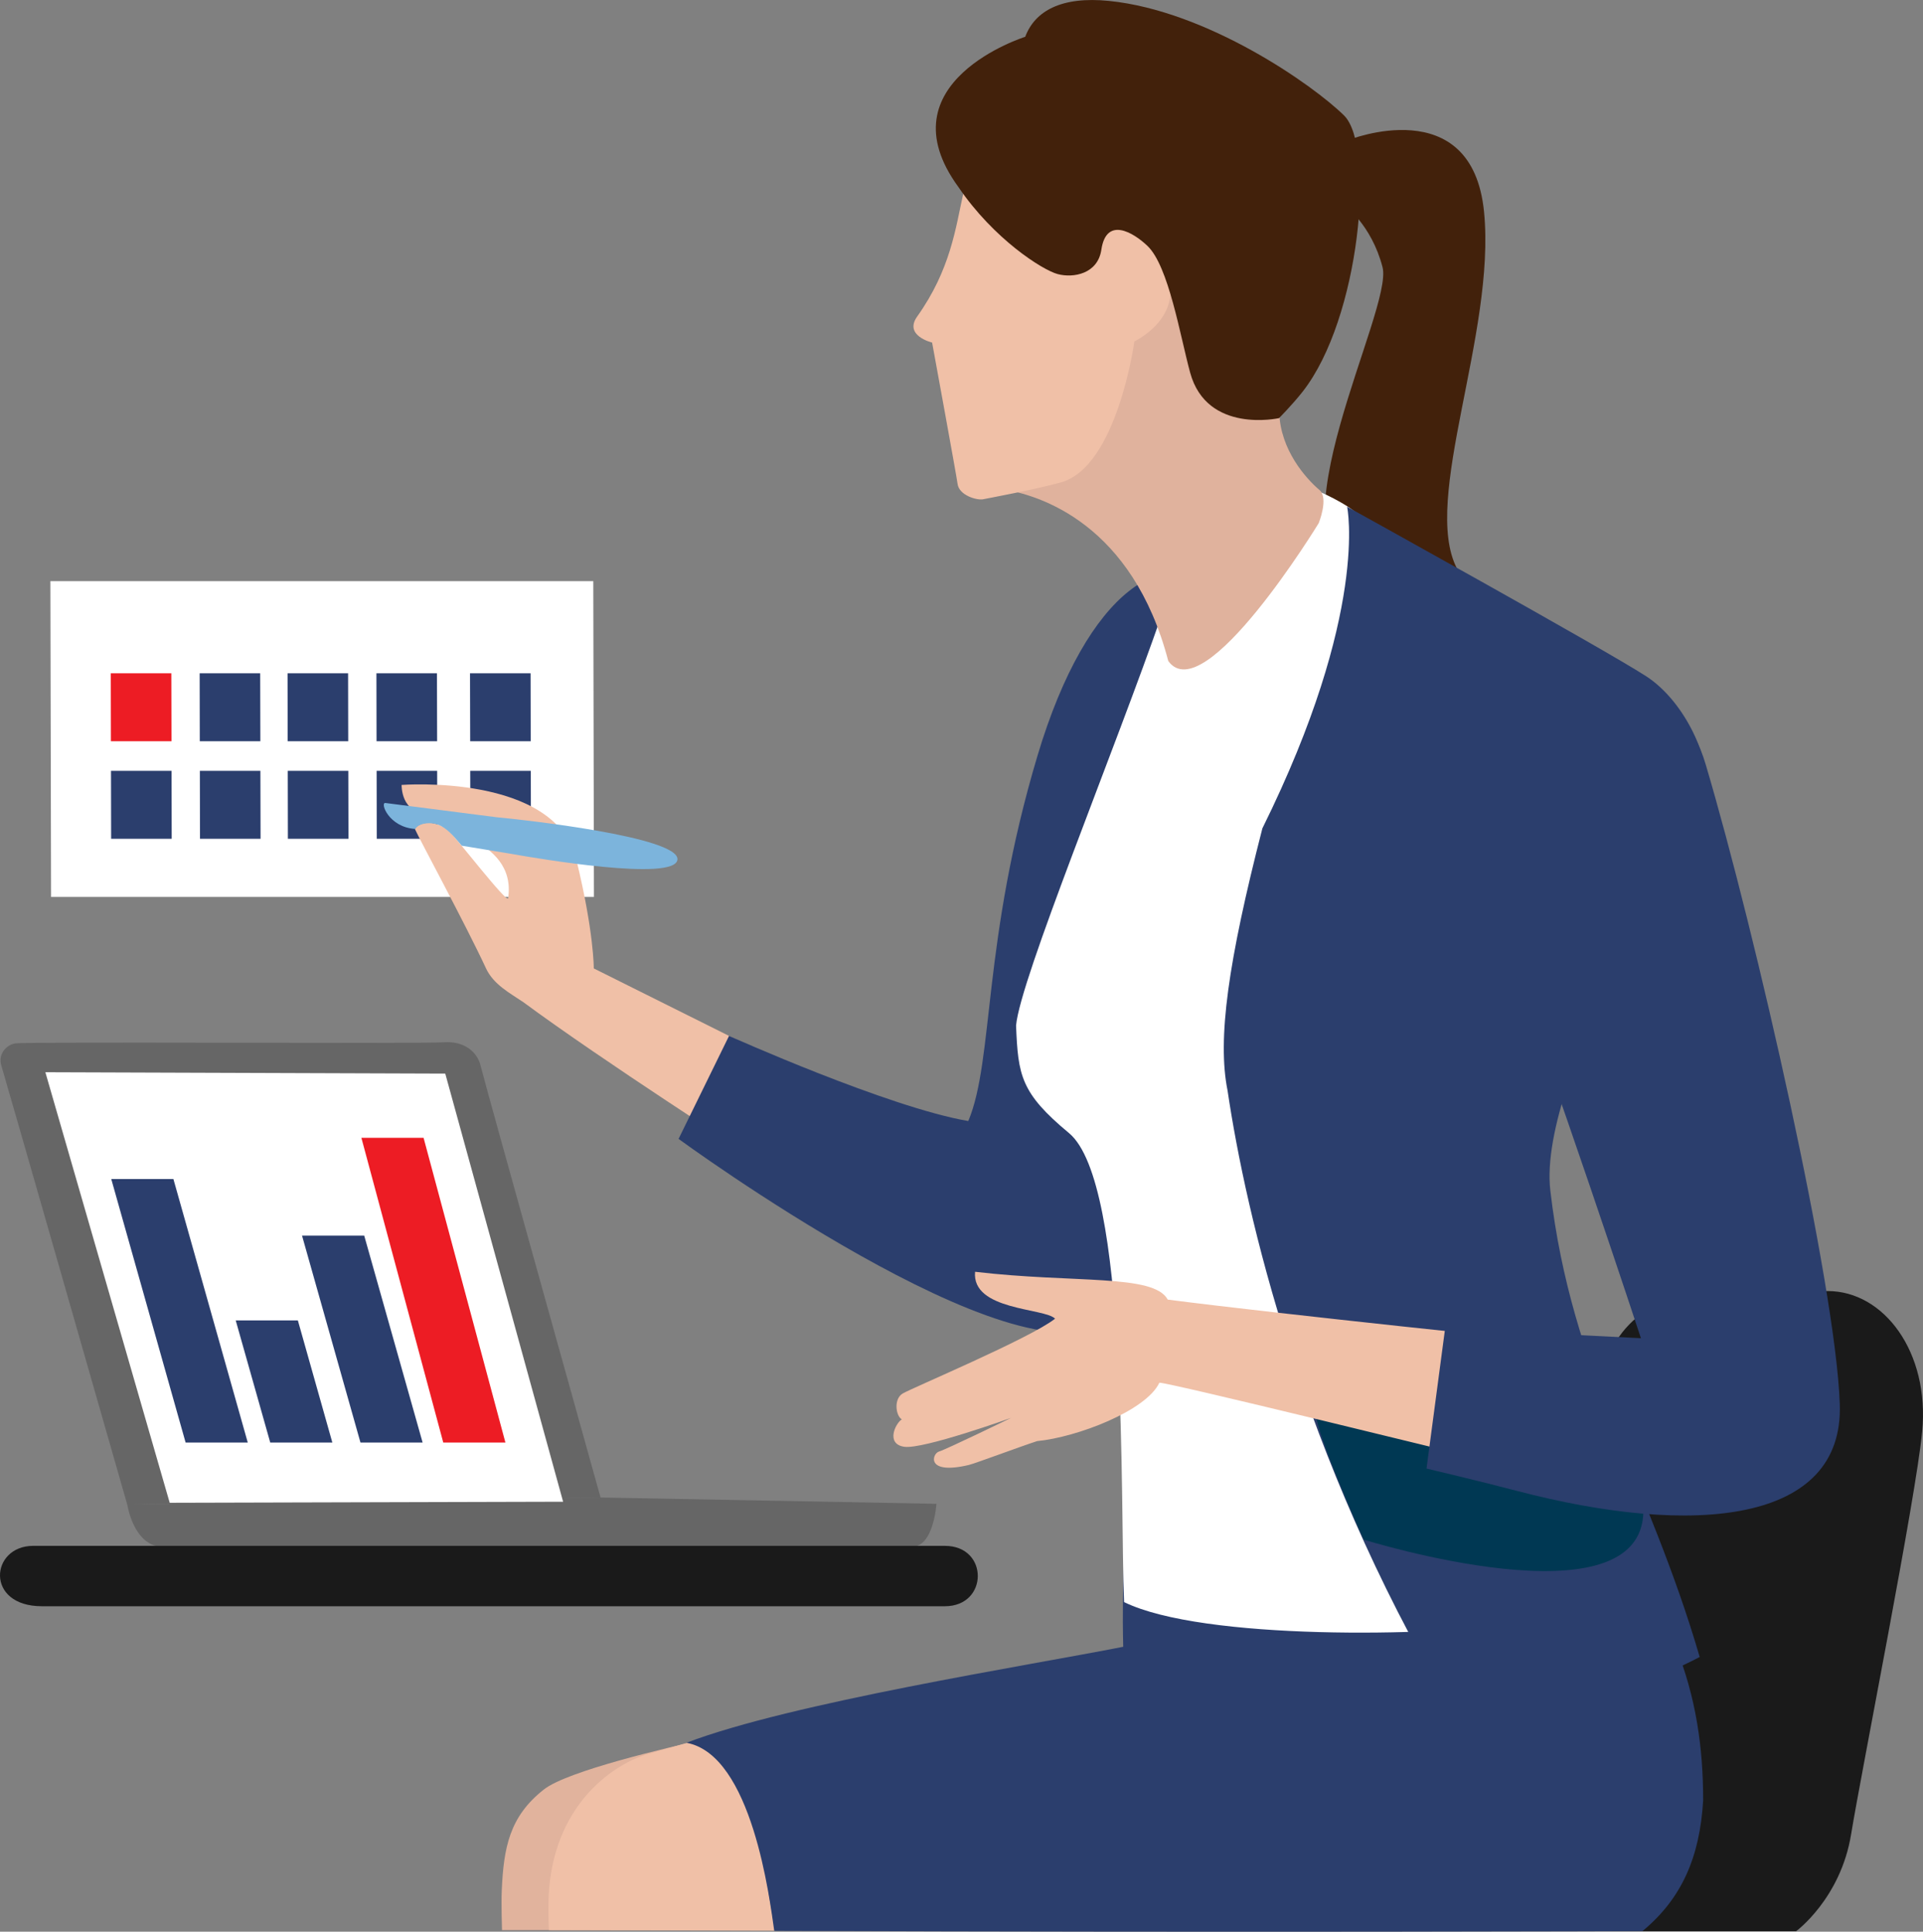
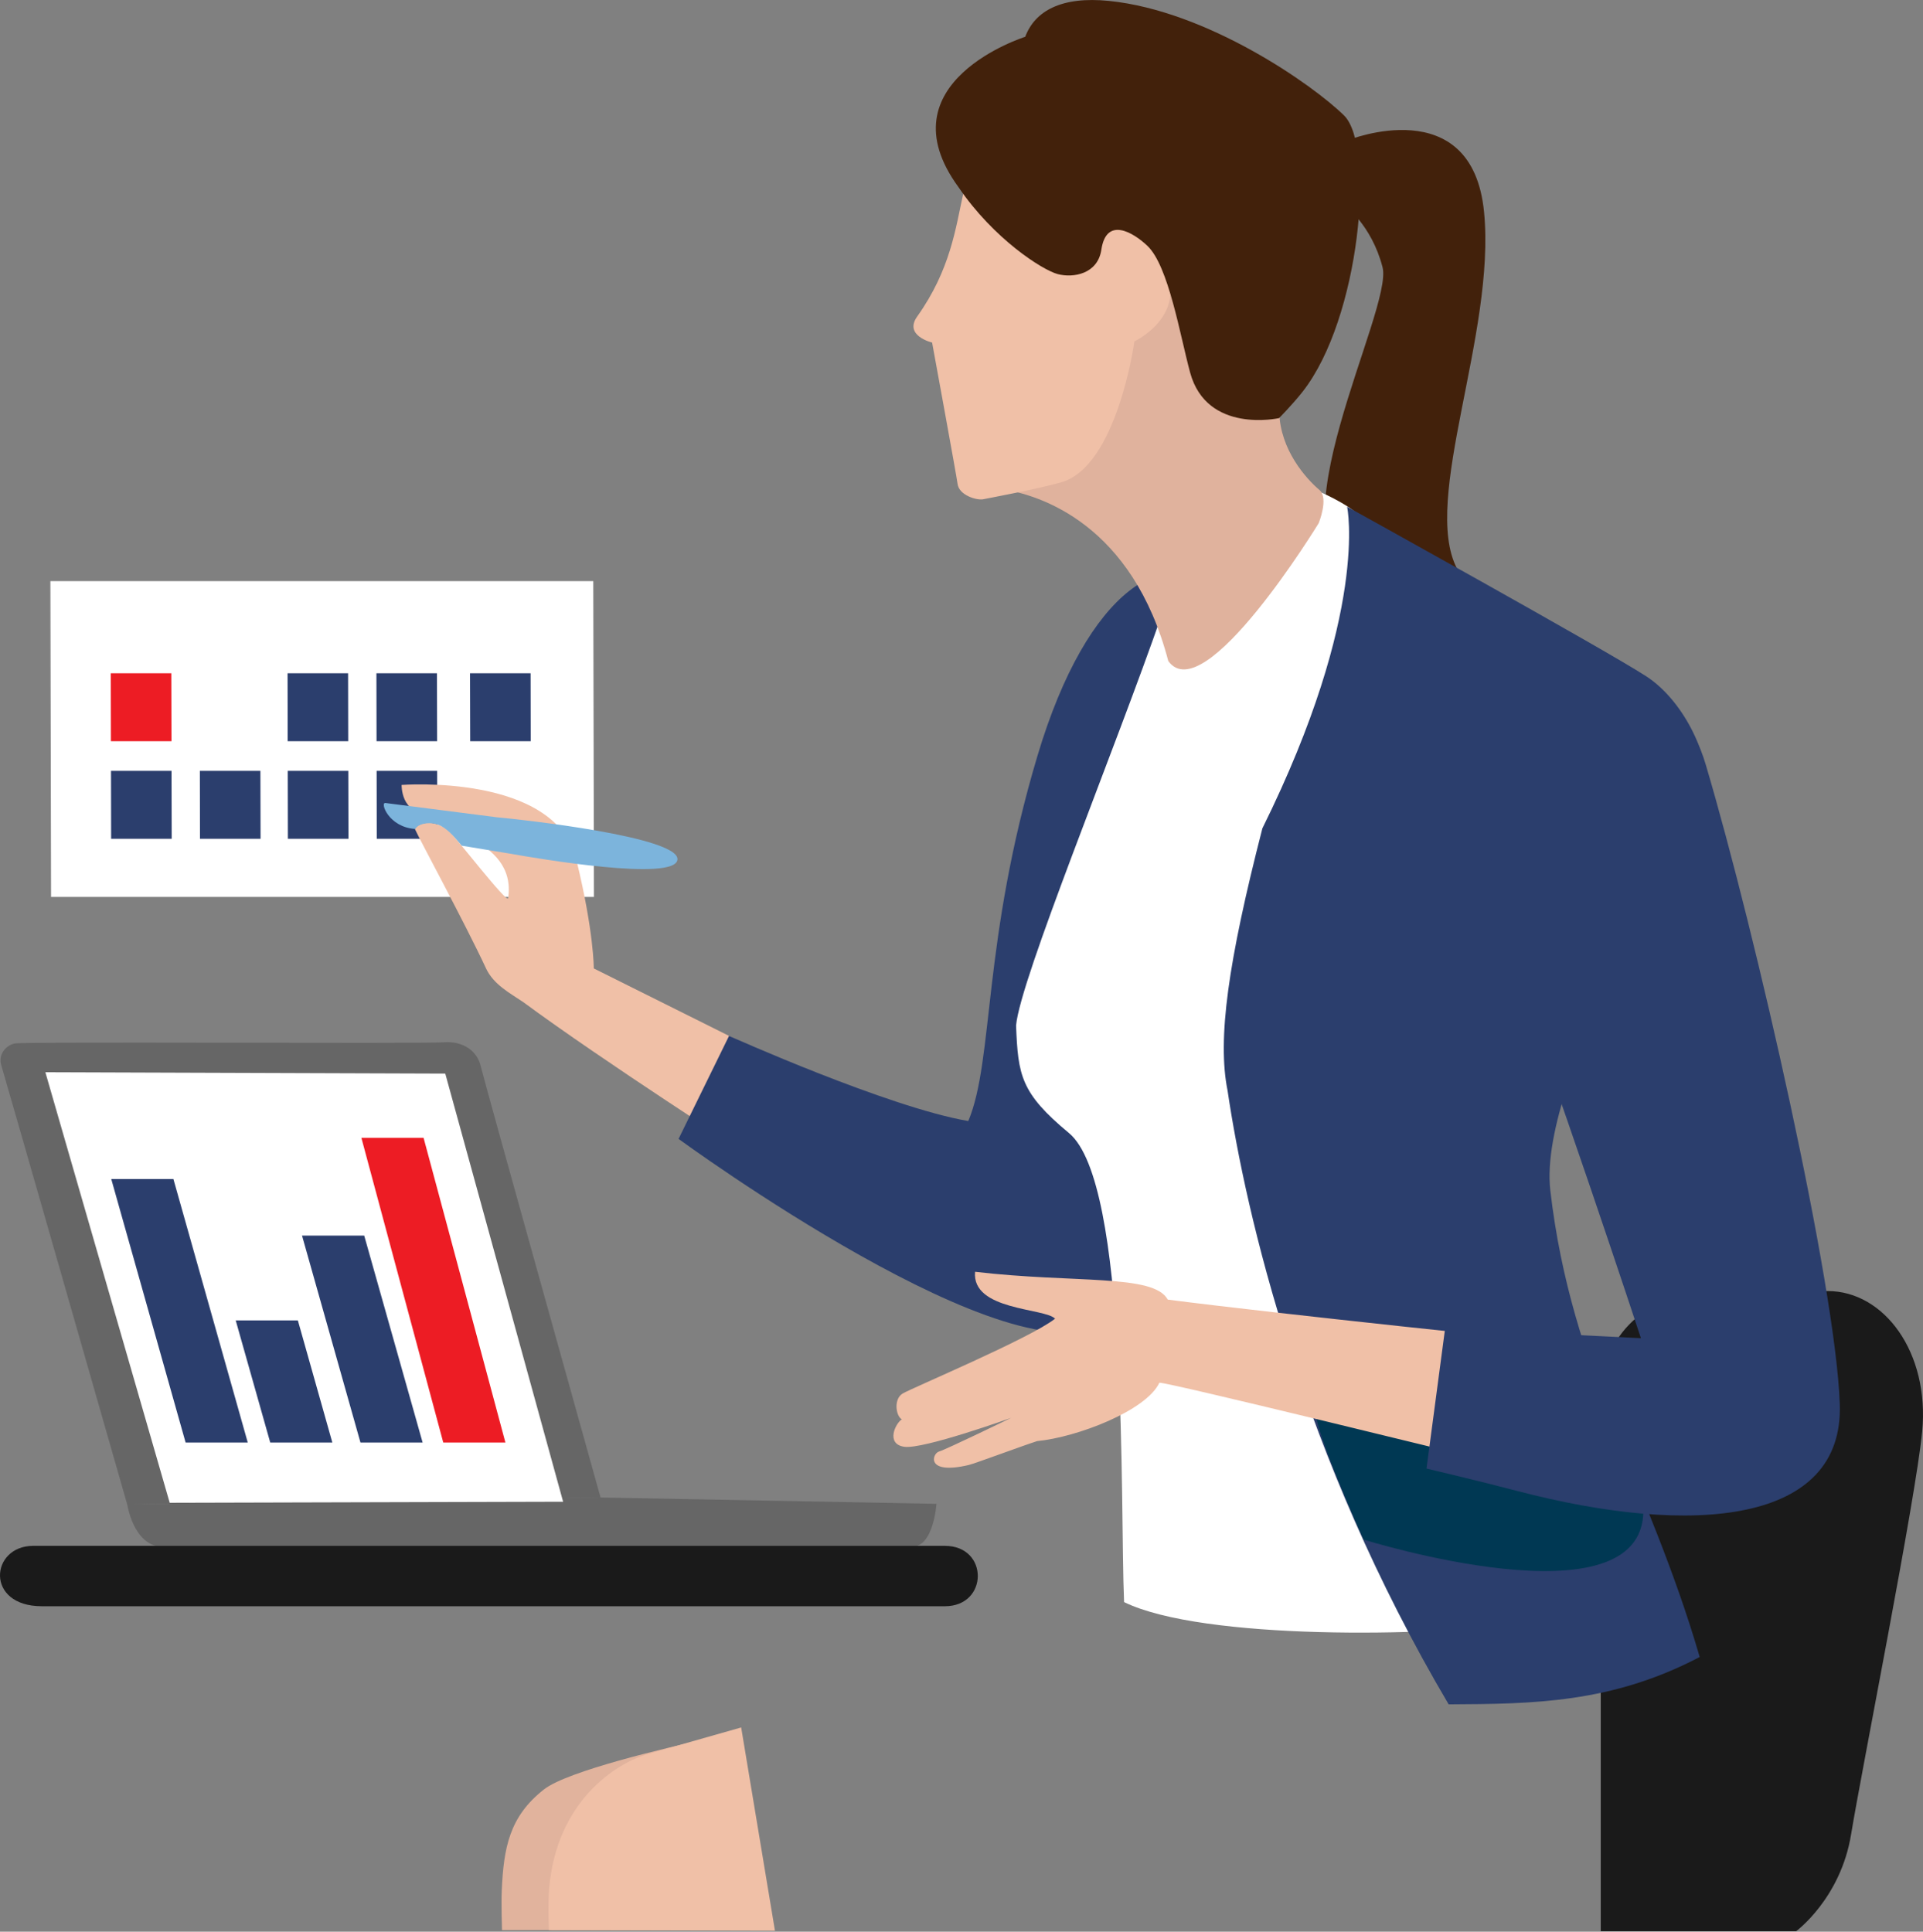
<svg xmlns="http://www.w3.org/2000/svg" id="_レイヤー_2" data-name="レイヤー 2" viewBox="0 0 462.89 465.04">
  <rect x="0" y="0" width="462.89" height="465.04" fill="#808080" stroke="none" />
  <defs>
    <style>      .cls-1 {        fill: #2b3e6d;      }      .cls-1, .cls-2, .cls-3, .cls-4, .cls-5, .cls-6, .cls-7, .cls-8, .cls-9, .cls-10, .cls-11 {        stroke-width: 0px;      }      .cls-2 {        fill: #1a1a1a;      }      .cls-3 {        fill: #42210b;      }      .cls-4 {        fill: #e1b39d;      }      .cls-5 {        fill: #e0b29d;      }      .cls-6 {        fill: #666;      }      .cls-7 {        fill: #7cb4dc;      }      .cls-8 {        fill: #fff;      }      .cls-9 {        fill: #ed1c24;      }      .cls-10 {        fill: #f0c0a7;      }      .cls-11 {        fill: #003853;      }    </style>
  </defs>
  <g id="Vrstva_1" data-name="Vrstva 1">
    <g>
      <g>
        <polygon class="cls-8" points="142.97 215.93 12.29 215.93 12.13 139.91 142.81 139.91 142.97 215.93" />
        <polygon class="cls-9" points="41.28 178.44 26.7 178.44 26.67 162.08 41.24 162.08 41.28 178.44" />
        <polygon class="cls-1" points="41.33 201.93 26.75 201.93 26.72 185.57 41.29 185.57 41.33 201.93" />
-         <polygon class="cls-1" points="62.67 178.44 48.09 178.44 48.06 162.08 62.63 162.08 62.67 178.44" />
        <polygon class="cls-1" points="62.72 201.93 48.14 201.93 48.11 185.57 62.68 185.57 62.72 201.93" />
        <polygon class="cls-1" points="83.82 178.44 69.25 178.44 69.22 162.08 83.79 162.08 83.82 178.44" />
        <polygon class="cls-1" points="83.88 201.93 69.3 201.93 69.27 185.57 83.84 185.57 83.88 201.93" />
        <polygon class="cls-1" points="105.22 178.44 90.64 178.44 90.61 162.08 105.18 162.08 105.22 178.44" />
        <polygon class="cls-1" points="105.27 201.93 90.69 201.93 90.66 185.57 105.23 185.57 105.27 201.93" />
        <polygon class="cls-1" points="127.75 178.44 113.18 178.44 113.14 162.08 127.72 162.08 127.75 178.44" />
-         <polygon class="cls-1" points="127.8 201.93 113.23 201.93 113.19 185.57 127.77 185.57 127.8 201.93" />
      </g>
      <g>
        <g>
          <g>
            <path class="cls-6" d="m144.57,360.54s-28.13-100.71-28.88-103.96c-.74-3.25-3.87-6-8.81-5.66-5.69.39-100.82-.2-103.28.28-2.46.49-4.03,2.89-3.29,5.28.76,2.39,30.31,105.7,30.31,105.7l113.94-1.63Z" />
            <path class="cls-6" d="m225.4,362.03l-80.87-1.52-113.9,1.66s1.41,9.63,8.08,10.21c11.48.15,176.5-.17,180.62,0,5.44.23,6.08-10.35,6.08-10.35Z" />
          </g>
          <polygon class="cls-8" points="107.18 258.46 10.92 258.13 40.85 361.78 135.55 361.53 107.18 258.46" />
        </g>
        <g>
          <polygon class="cls-9" points="101.96 273.92 86.99 273.92 106.7 347.28 121.66 347.28 101.96 273.92" />
          <polygon class="cls-1" points="71.7 317.88 56.74 317.88 65.05 347.28 80 347.28 71.7 317.88" />
          <polygon class="cls-1" points="87.67 297.46 72.7 297.46 86.77 347.28 101.73 347.28 87.67 297.46" />
          <polygon class="cls-1" points="41.74 283.84 26.78 283.84 44.68 347.28 59.64 347.28 41.74 283.84" />
        </g>
      </g>
      <path class="cls-2" d="m10.09,386.69h217.35c10.52,0,10.62-14.54,0-14.54H7.99c-10.33,0-11.67,14.54,2.1,14.54Z" />
      <path class="cls-2" d="m432.34,464.93s10.71-7.85,13.24-23.31c2.53-15.48,15.57-80.85,17.11-96.98,1.83-19.13-9.21-33.83-22.73-33.83h-29.04c-10.97,0-25.6,8.36-25.6,25.6v128.52h47.02Z" />
      <g>
        <g>
          <path class="cls-10" d="m125.75,241.1c19.41,14.34,54.88,37.09,54.88,37.09l8.71-21.9-46.41-23.15s.06-8.72-4.19-26.14c-5.09-20.9-42.07-18.03-42.07-18.03,0,0-.17,7.18,6.43,6.55-.17,4.28,21.44,5.76,19.21,20.71-.21,1.38-12.28-14.3-14.06-15.95-3.98-3.68-8.03-1.92-8.36-.67,1.02,2.34,12.03,22.62,17.11,33.54,1.8,3.86,5.77,5.95,8.74,7.96Z" />
          <path class="cls-7" d="m123.47,205.63c5.54.98,39.13,6.73,39.6,1.29.47-5.46-37.54-9.64-43.4-10.16-.5-.05-26.92-3.45-26.92-3.45-1.31-.12.83,5.86,7.2,6.25.91-1.6,4.38-1.8,6.33-.65,2.02,1.19,3.19,2.74,4.87,4.68,0,0,11.84,1.95,12.34,2.04Z" />
        </g>
        <path class="cls-4" d="m170.76,464.65s2.7-46.78-.81-46c-8.99,2.01-33.29,7.63-39.03,12.15-8.3,6.51-9.69,14.03-10.14,24.35-.14,3.21.06,9.5.06,9.5h49.92Z" />
        <path class="cls-10" d="m186.54,464.8l-8.13-48.93s-7.22,2.06-22.19,6.31c-8.35,2.37-22.22,11.72-24.02,32.31-.36,4.12-.07,10.17-.07,10.17l54.42.14Z" />
-         <path class="cls-1" d="m375.1,356.2c28.35,27.86,34.87,52.3,34.87,77.24-.81,13.68-5.18,23.67-14.61,31.46,0,0-95.71.36-208.99-.06-1.08-7.55-5.33-42.41-21.14-45.28,25.21-9.63,82.24-18.59,105.14-23.11-.39-16.21.61-28.34.61-28.34,0,0,39.08-2.18,104.12-11.9Z" />
        <g>
          <path class="cls-3" d="m324.53,33.73s29.83-12.01,32.7,17.3c2.87,29.32-15.16,69.22-6.52,85.83,4.06,7.81-1.24,11.03-23.62,2.38-22.37-8.65,8.35-64.6,5.71-74.89-2.65-10.29-9.32-15.09-9.32-15.09l1.05-15.53Z" />
          <path class="cls-1" d="m249.74,181.92c-13.36,44.69-10.46,73.21-16.66,87.96-19.24-3.28-57.59-20.5-57.59-20.5l-12.15,24.8s82.16,60.16,102.91,43.77c10.15-7.94,16.97-27.59,31.27-76.74,30.11-103.5-23.5-140.52-47.78-59.29Z" />
          <path class="cls-8" d="m328.48,126.03c10.18,37.28,60.91,261.43,37.86,264.79-21.56,3.15-76.81,4.13-95.76-5.13-1.02-23.79,1.22-100.89-13.26-112.91-11.62-9.65-12.26-13.86-12.74-25.89.94-11.09,23.89-66.58,35.24-99.4,11.35-32.82,38.23-28.93,38.23-28.93,0,0,9.53,4.14,10.44,7.46Z" />
          <path class="cls-1" d="m410.64,190.83c1.44-7.57-4.92-21.9-14.39-28.03-10.38-6.71-71.98-40.81-71.98-40.81,0,0,5.4,25.31-20.4,77.43-8.25,32.11-10.88,50.72-8.38,63.13,4.41,29.75,17.87,87.94,53.22,147.76,20.35-.11,39.14-.25,60.43-11.4-12.49-42.77-30.86-68.39-35.96-112.32-3.23-27.89,36.47-90.57,37.46-95.76Z" />
          <path class="cls-5" d="m240.7,117.68c9.83,1.4,31.91,8.61,40.52,41.46,8.67,11.97,36.21-33.2,36.21-33.2,0,0,2.46-6.05.18-7.98-3.23-2.73-9.41-9.61-9.68-18.66-.36-12.49-21.73-80.13-21.73-80.13,0,0-55.32,97.11-45.49,98.51Z" />
          <path class="cls-10" d="m271.77,46.76s.75,7.86,4.58,12.08c13.82,15.24-3.3,23.36-3.3,23.36,0,0-4.12,30.28-17.76,33.96-6.68,1.8-17.29,3.76-18.68,4.04-1.4.27-5.82-.89-6.13-3.82-.15-1.42-6.11-33.91-6.11-33.91,0,0-6.88-1.64-3.6-6.26,16.09-22.61,4.84-39.98,26.06-49.36l24.94,19.92Z" />
          <path class="cls-11" d="m328.25,370.65s-9.91-21.98-11.38-29.23c-1.47-7.25,78.71,14.84,78.71,22.22,0,28.05-67.33,7.01-67.33,7.01Z" />
          <path class="cls-3" d="m246.76,8.86s0,.01.01.03c2.34-6.29,8.79-9.82,20.18-8.67,23.64,2.39,49.04,20.16,56.58,27.58,7.54,7.43,3.89,48.83-9.97,66.49-2.46,3.13-5.68,6.37-5.68,6.37,0,0-17.36,3.89-21.4-10.96-2.41-8.85-5.17-25.66-10.29-30.52-3.44-3.27-9.89-7.1-11.08.93-.87,5.87-6.77,6.86-10.49,5.88-3.72-.98-15.47-8.52-23.88-20.91-18.56-25.33,16.01-36.21,16.01-36.21Z" />
          <g>
            <path class="cls-10" d="m372.82,323.05s-63.82-6.58-91.73-10.18c-3.34-6.24-22.54-3.89-46.38-6.7-.85,9.37,16.78,8.69,19.26,11.29-6,4.74-34.48,16.69-36.69,18.02-2.21,1.32-1.66,5.39-.2,6.22-1.55.95-3.92,5.94.59,6.6,4.56.66,25.71-6.96,25.71-6.96,0,0-15.66,7.63-17.34,8.1-1.68.48-3.29,5.72,7.16,3.24,1.52-.36,12.28-4.4,16.46-5.75,9.53-.91,26.24-7.28,29.41-14.05,1.61-.25,74.94,17.8,74.94,17.8l18.79-27.62Z" />
            <path class="cls-1" d="m347.87,319.8l47.12,2.36s-21.32-64.78-34.34-98.52c-12.9-33.43,37.84-80.44,49.94-39.58,12.1,40.85,31.29,125.3,32.27,153.97.99,28.67-35.03,32.09-77.82,20.86-8.68-2.28-21.66-5.35-21.66-5.35l4.48-33.74Z" />
          </g>
        </g>
      </g>
    </g>
  </g>
</svg>